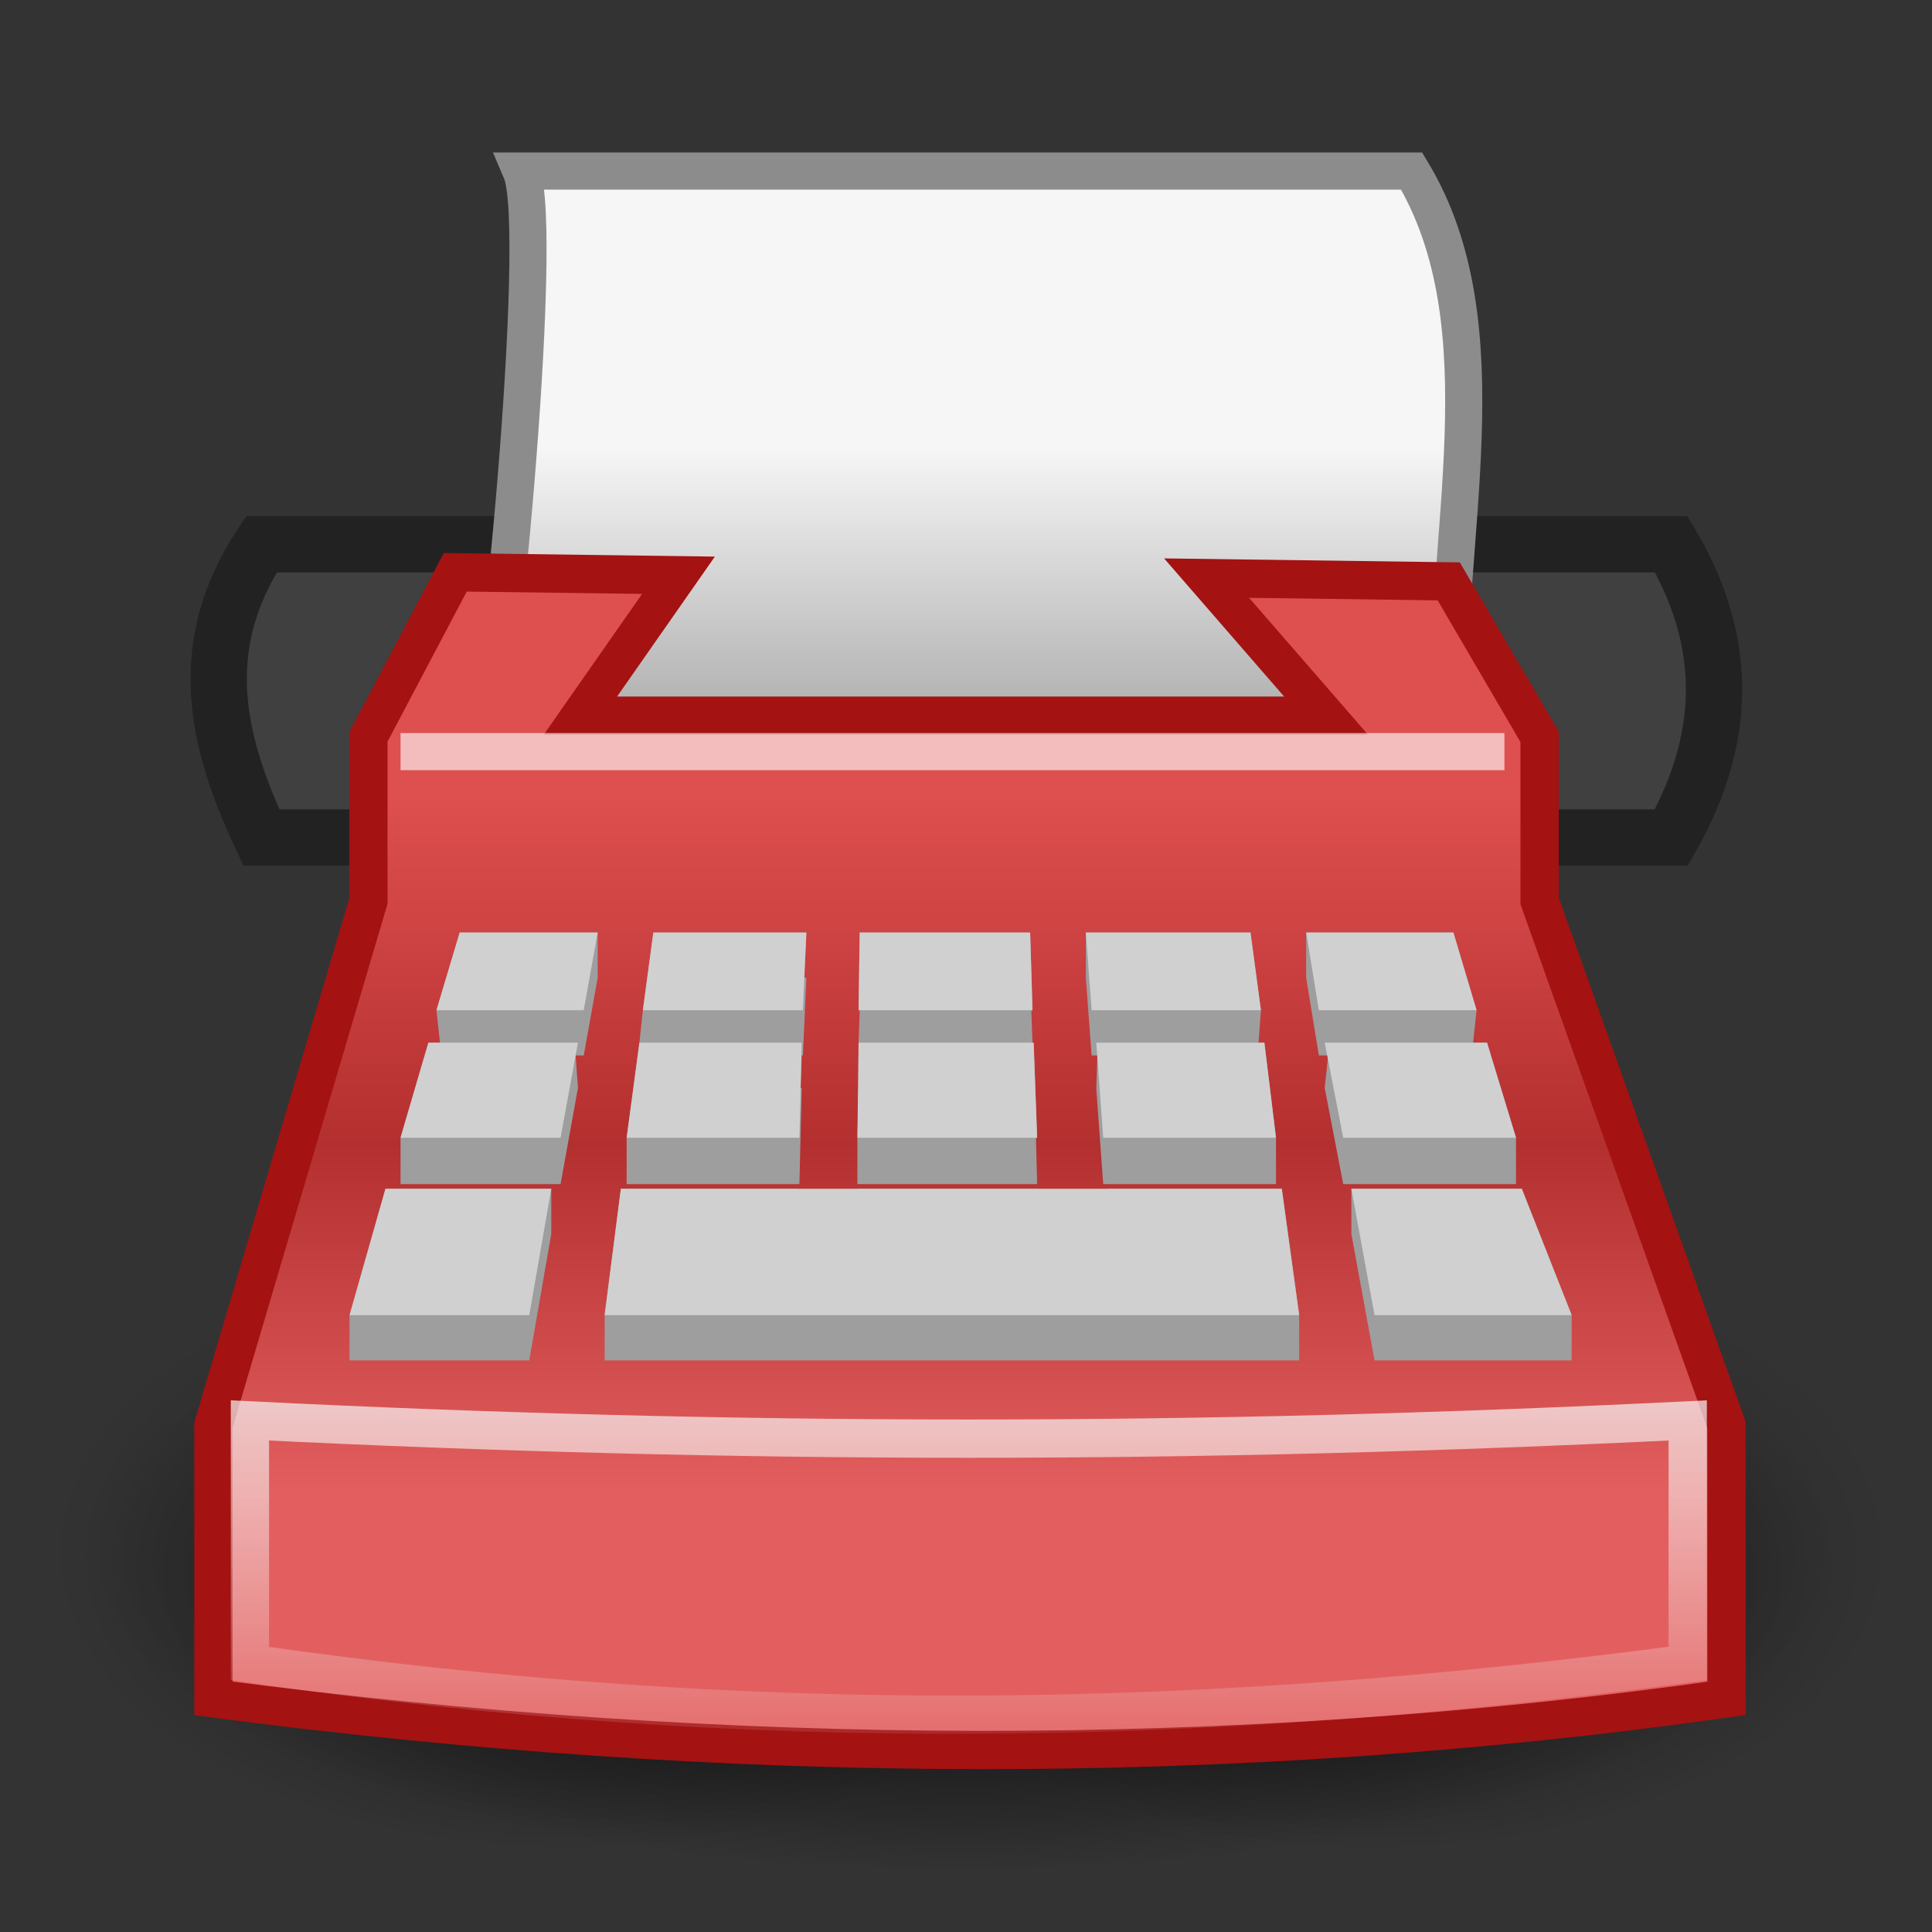
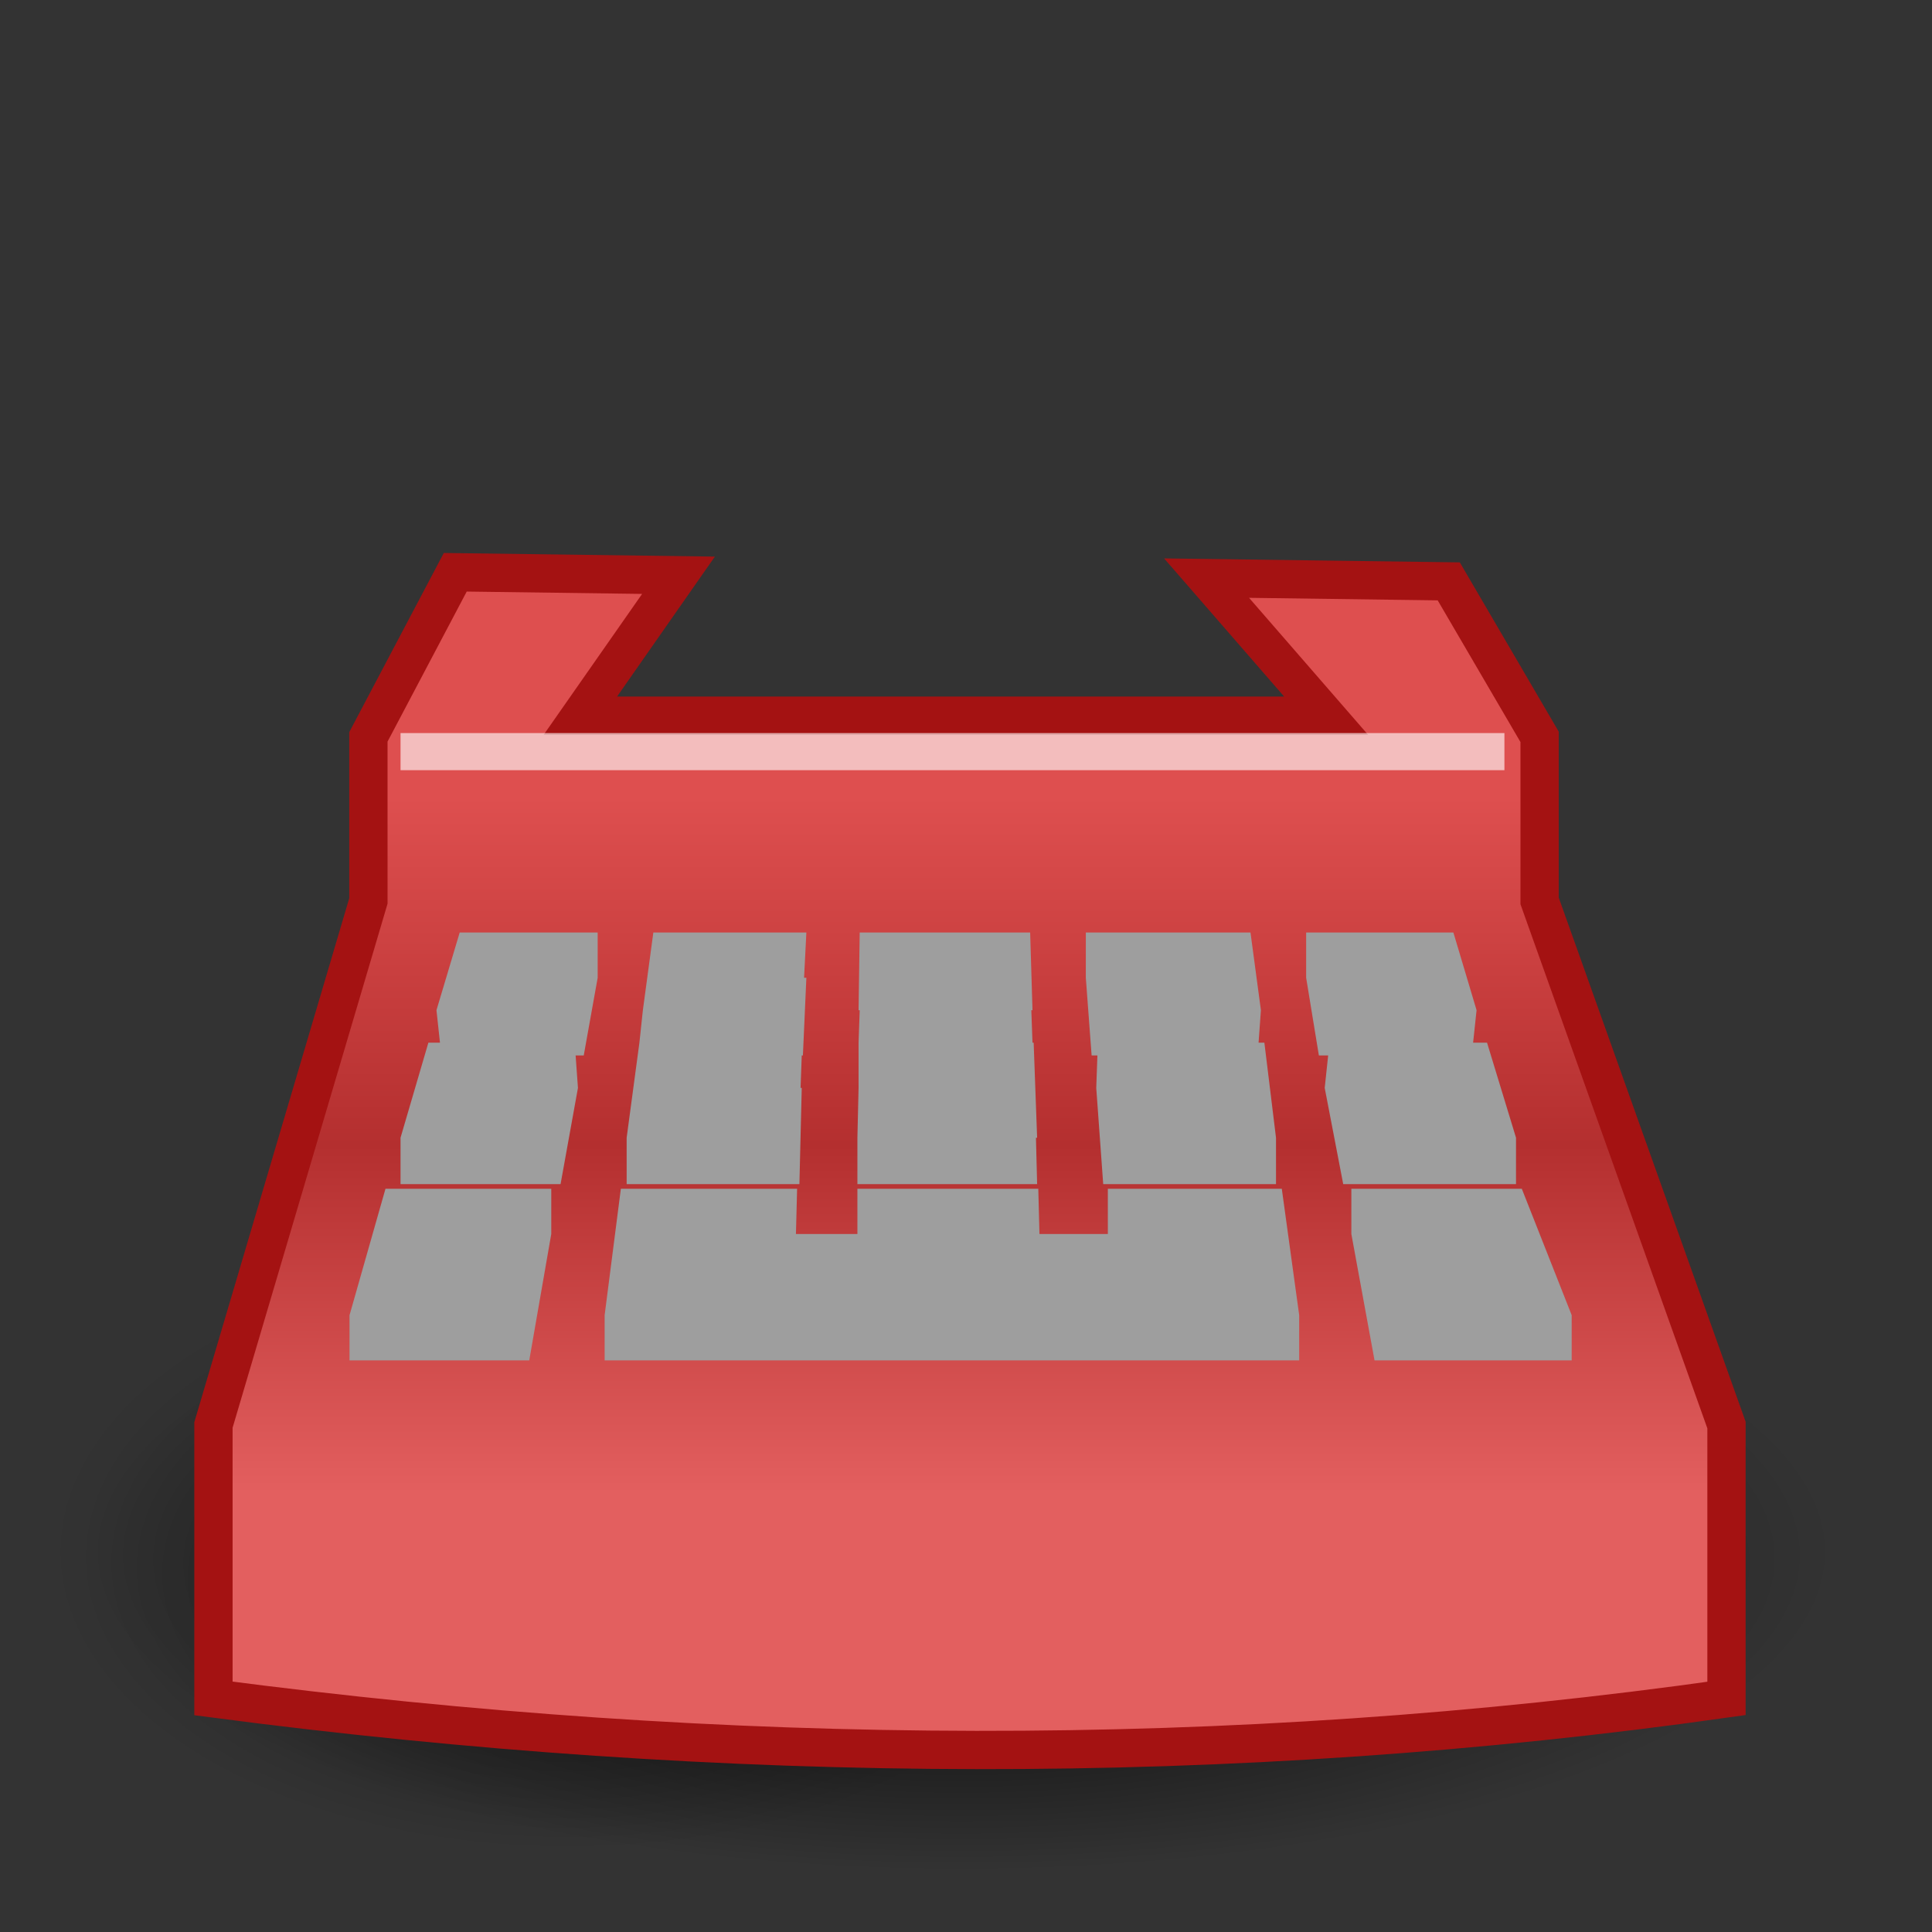
<svg xmlns="http://www.w3.org/2000/svg" xmlns:ns1="http://inkscape.sourceforge.net/DTD/sodipodi-0.dtd" xmlns:ns2="http://www.inkscape.org/namespaces/inkscape" xmlns:xlink="http://www.w3.org/1999/xlink" width="48" height="48" id="svg1349" ns1:version="0.32" ns2:version="0.43" version="1.0" ns1:docbase="/home/silvestre/Desktop/yasis/scalable/apps" ns1:docname="gnome-applications.svg">
  <rect width="100%" height="100%" fill="#333333" stroke="none" />
  <defs id="defs1351">
    <linearGradient ns2:collect="always" id="linearGradient2308">
      <stop style="stop-color:#000000;stop-opacity:1;" offset="0" id="stop2310" />
      <stop style="stop-color:#000000;stop-opacity:0;" offset="1" id="stop2312" />
    </linearGradient>
    <linearGradient ns2:collect="always" id="linearGradient2297">
      <stop style="stop-color:#f6f6f6;stop-opacity:1;" offset="0" id="stop2299" />
      <stop style="stop-color:#a7a7a7;stop-opacity:1" offset="1" id="stop2301" />
    </linearGradient>
    <linearGradient ns2:collect="always" id="linearGradient2276">
      <stop style="stop-color:#f9f9f9;stop-opacity:1;" offset="0" id="stop2278" />
      <stop style="stop-color:#f9f9f9;stop-opacity:0;" offset="1" id="stop2280" />
    </linearGradient>
    <linearGradient id="linearGradient2264">
      <stop style="stop-color:#de4f4f;stop-opacity:1;" offset="0" id="stop2266" />
      <stop id="stop2272" offset="0.5" style="stop-color:#b42f2f;stop-opacity:1;" />
      <stop style="stop-color:#e35f5f;stop-opacity:1" offset="1" id="stop2268" />
    </linearGradient>
    <linearGradient ns2:collect="always" xlink:href="#linearGradient2264" id="linearGradient2270" x1="15.722" y1="17.747" x2="15.722" y2="35.97" gradientUnits="userSpaceOnUse" gradientTransform="matrix(0.951,0,0,0.951,1.793,2.908)" />
    <linearGradient ns2:collect="always" xlink:href="#linearGradient2276" id="linearGradient2282" x1="21.645" y1="29.301" x2="21.645" y2="43.622" gradientUnits="userSpaceOnUse" gradientTransform="matrix(0.951,0,0,0.951,1.793,2.908)" />
    <linearGradient ns2:collect="always" xlink:href="#linearGradient2297" id="linearGradient2303" x1="23.335" y1="9.457" x2="23.335" y2="17.569" gradientUnits="userSpaceOnUse" gradientTransform="matrix(0.922,0,0,0.922,1.885,2.406)" />
    <radialGradient ns2:collect="always" xlink:href="#linearGradient2308" id="radialGradient2314" cx="24.625" cy="36.375" fx="24.625" fy="44.527" r="22.125" gradientTransform="matrix(0.984,0,0,0.361,-0.345,25.378)" gradientUnits="userSpaceOnUse" />
    <radialGradient ns2:collect="always" xlink:href="#linearGradient2308" id="radialGradient2318" gradientUnits="userSpaceOnUse" gradientTransform="matrix(0.583,0,0,0.339,19.786,26.154)" cx="24.625" cy="36.375" fx="24.625" fy="44.527" r="22.125" />
    <radialGradient ns2:collect="always" xlink:href="#linearGradient2308" id="radialGradient2322" gradientUnits="userSpaceOnUse" gradientTransform="matrix(0.583,0,0,0.339,-0.265,26.154)" cx="24.625" cy="36.375" fx="24.625" fy="44.527" r="22.125" />
  </defs>
  <ns1:namedview id="base" pagecolor="#ffffff" bordercolor="#666666" borderopacity="1.0" ns2:pageopacity="0.0" ns2:pageshadow="2" ns2:zoom="2" ns2:cx="-42.192174" ns2:cy="18.577831" ns2:document-units="px" ns2:current-layer="layer1" showguides="true" ns2:guide-bbox="true" ns2:window-width="889" ns2:window-height="582" ns2:window-x="6" ns2:window-y="46" showgrid="true" ns2:grid-points="true" ns2:grid-bbox="true" />
  <g ns2:label="Capa 1" ns2:groupmode="layer" id="layer1">
    <path ns1:nodetypes="csssc" id="path2320" d="M 27.006,38.494 C 27.006,44.481 27.097,46 14.1,46 C 2.058,46 1.194,44.486 1.194,38.494 C 1.194,34.351 6.976,30.988 14.1,30.988 C 21.224,30.988 27.006,34.351 27.006,38.494 z " style="opacity:0.401;fill:url(#radialGradient2322);fill-opacity:1;stroke:none;stroke-width:1.5;stroke-miterlimit:4;stroke-opacity:1" />
-     <path style="opacity:0.41;fill:url(#radialGradient2318);fill-opacity:1;stroke:none;stroke-width:1.5;stroke-miterlimit:4;stroke-opacity:1" d="M 47.056,38.494 C 47.056,44.481 47.148,46 34.15,46 C 22.109,46 21.244,44.486 21.244,38.494 C 21.244,34.351 27.026,30.988 34.15,30.988 C 41.274,30.988 47.056,34.351 47.056,38.494 z " id="path2316" ns1:nodetypes="csssc" />
    <path style="opacity:0.683;fill:url(#radialGradient2314);fill-opacity:1;stroke:none;stroke-width:1.5;stroke-miterlimit:4;stroke-opacity:1" d="M 45.674,38.522 C 45.674,44.899 45.828,46.517 23.895,46.517 C 3.574,46.517 2.115,44.904 2.115,38.522 C 2.115,34.109 11.873,30.528 23.895,30.528 C 35.917,30.528 45.674,34.109 45.674,38.522 z " id="path2305" ns1:nodetypes="csssc" />
-     <path style="fill:#404040;fill-opacity:1;stroke:#222222;stroke-width:1.398;stroke-miterlimit:4;stroke-opacity:1" d="M 6.494,13.522 L 41.525,13.522 C 42.84,15.748 43.032,18.147 41.525,20.808 L 6.494,20.808 C 5.397,18.464 4.795,16.081 6.494,13.522 z " id="rect2284" ns1:nodetypes="ccccc" />
-     <path style="fill:url(#linearGradient2303);fill-opacity:1;fill-rule:evenodd;stroke:#8c8c8c;stroke-width:0.922px;stroke-linecap:butt;stroke-linejoin:miter;stroke-opacity:1" d="M 12.026,18.078 C 12.283,18.679 13.577,5.719 12.947,4.25 L 35.072,4.25 C 37.402,8.101 35.844,13.409 35.994,18.078 L 12.026,18.078 z " id="path2287" ns1:nodetypes="ccccc" />
    <path style="fill:url(#linearGradient2270);fill-opacity:1;fill-rule:evenodd;stroke:#a41212;stroke-width:0.951px;stroke-linecap:butt;stroke-linejoin:miter;stroke-opacity:1" d="M 5.303,35.404 L 5.303,42.197 C 18.042,43.87 30.581,43.94 42.894,42.197 L 42.894,35.404 L 38.251,22.383 L 38.251,18.307 L 35.994,14.444 L 29.977,14.363 L 32.947,17.781 L 14.419,17.781 L 16.857,14.292 L 11.311,14.218 L 9.153,18.307 L 9.153,22.383 L 5.303,35.404 z " id="path1359" ns1:nodetypes="ccccccccccccccc" />
    <path style="fill:#9e9e9e;fill-opacity:1;fill-rule:evenodd;stroke:none;stroke-width:1px;stroke-linecap:butt;stroke-linejoin:miter;stroke-opacity:1" d="M 11.421,23.168 L 10.844,25.098 L 10.931,25.905 L 10.643,25.905 L 9.951,28.267 L 9.951,29.42 L 13.927,29.42 L 14.359,27.029 L 14.301,26.222 L 14.503,26.222 L 14.849,24.292 L 14.849,23.168 L 11.421,23.168 z M 16.232,23.168 L 15.972,25.098 L 15.886,25.905 L 15.569,28.267 L 15.569,29.42 L 19.861,29.42 L 19.919,27.029 L 19.89,27.029 L 19.919,26.222 L 19.948,26.222 L 20.034,24.292 L 19.977,24.292 L 20.034,23.168 L 16.232,23.168 z M 21.359,23.168 L 21.331,25.098 L 21.359,25.098 L 21.331,25.905 L 21.331,26.222 L 21.331,27.029 L 21.302,28.267 L 21.302,29.42 L 25.767,29.42 L 25.738,28.267 L 25.767,28.267 L 25.681,25.905 L 25.652,25.905 L 25.623,25.098 L 25.652,25.098 L 25.594,23.168 L 21.359,23.168 z M 26.977,23.168 L 26.977,24.292 L 27.121,26.222 L 27.265,26.222 L 27.236,27.029 L 27.409,29.42 L 31.702,29.42 L 31.702,28.267 L 31.413,25.905 L 31.269,25.905 L 31.327,25.098 L 31.068,23.168 L 26.977,23.168 z M 32.451,23.168 L 32.451,24.292 L 32.767,26.222 L 32.998,26.222 L 32.912,27.029 L 33.372,29.42 L 37.665,29.42 L 37.665,28.267 L 36.945,25.905 L 36.599,25.905 L 36.685,25.098 L 36.109,23.168 L 32.451,23.168 z M 9.577,29.535 L 8.684,32.675 L 8.684,33.798 L 13.149,33.798 L 13.696,30.658 L 13.696,29.535 L 9.577,29.535 z M 15.425,29.535 L 15.022,32.675 L 15.022,33.798 L 15.598,33.798 L 19.689,33.798 L 21.273,33.798 L 25.911,33.798 L 27.784,33.798 L 31.817,33.798 L 32.278,33.798 L 32.278,32.675 L 31.846,29.535 L 27.524,29.535 L 27.524,30.658 L 25.825,30.658 L 25.796,29.535 L 21.302,29.535 L 21.302,30.658 L 19.804,30.658 L 19.775,30.658 L 19.804,29.535 L 15.425,29.535 z M 33.574,29.535 L 33.574,30.658 L 34.15,33.798 L 39.048,33.798 L 39.048,32.675 L 37.809,29.535 L 33.574,29.535 z " id="path2236" />
-     <path style="fill:#d0d0d0;fill-opacity:1;fill-rule:evenodd;stroke:none;stroke-width:1px;stroke-linecap:butt;stroke-linejoin:miter;stroke-opacity:1" d="M 11.421,23.168 L 10.844,25.098 L 14.503,25.098 L 14.849,23.168 L 11.421,23.168 z M 16.232,23.168 L 15.972,25.098 L 19.948,25.098 L 20.034,23.168 L 16.232,23.168 z M 21.359,23.168 L 21.331,25.098 L 25.652,25.098 L 25.594,23.168 L 21.359,23.168 z M 26.977,23.168 L 27.121,25.098 L 31.327,25.098 L 31.068,23.168 L 26.977,23.168 z M 32.451,23.168 L 32.767,25.098 L 36.685,25.098 L 36.109,23.168 L 32.451,23.168 z M 10.643,25.905 L 9.951,28.267 L 13.927,28.267 L 14.359,25.905 L 10.643,25.905 z M 15.886,25.905 L 15.569,28.267 L 19.861,28.267 L 19.919,25.905 L 15.886,25.905 z M 21.331,25.905 L 21.302,28.267 L 25.767,28.267 L 25.681,25.905 L 21.331,25.905 z M 27.236,25.905 L 27.409,28.267 L 31.702,28.267 L 31.413,25.905 L 27.236,25.905 z M 32.912,25.905 L 33.372,28.267 L 37.665,28.267 L 36.945,25.905 L 32.912,25.905 z M 9.577,29.535 L 8.684,32.675 L 13.149,32.675 L 13.696,29.535 L 9.577,29.535 z M 15.425,29.535 L 15.022,32.675 L 15.598,32.675 L 19.689,32.675 L 21.273,32.675 L 25.911,32.675 L 27.784,32.675 L 31.817,32.675 L 32.278,32.675 L 31.846,29.535 L 31.817,29.535 L 27.524,29.535 L 25.796,29.535 L 21.302,29.535 L 19.804,29.535 L 15.598,29.535 L 15.425,29.535 z M 33.574,29.535 L 34.15,32.675 L 39.048,32.675 L 37.809,29.535 L 33.574,29.535 z " id="path2259" />
-     <path style="fill:none;fill-opacity:1;fill-rule:evenodd;stroke:url(#linearGradient2282);stroke-width:0.951px;stroke-linecap:butt;stroke-linejoin:miter;stroke-opacity:1" d="M 6.209,35.29 C 18.437,35.894 29.703,35.894 41.931,35.29 L 41.931,41.33 C 29.848,42.936 18.594,43.117 6.209,41.33 L 6.209,35.29 z " id="path2274" ns1:nodetypes="ccccc" />
    <path style="fill:none;fill-opacity:0.75;fill-rule:evenodd;stroke:#ffffff;stroke-width:0.922px;stroke-linecap:butt;stroke-linejoin:miter;stroke-opacity:0.622" d="M 9.951,18.674 L 37.377,18.674" id="path2324" />
  </g>
</svg>